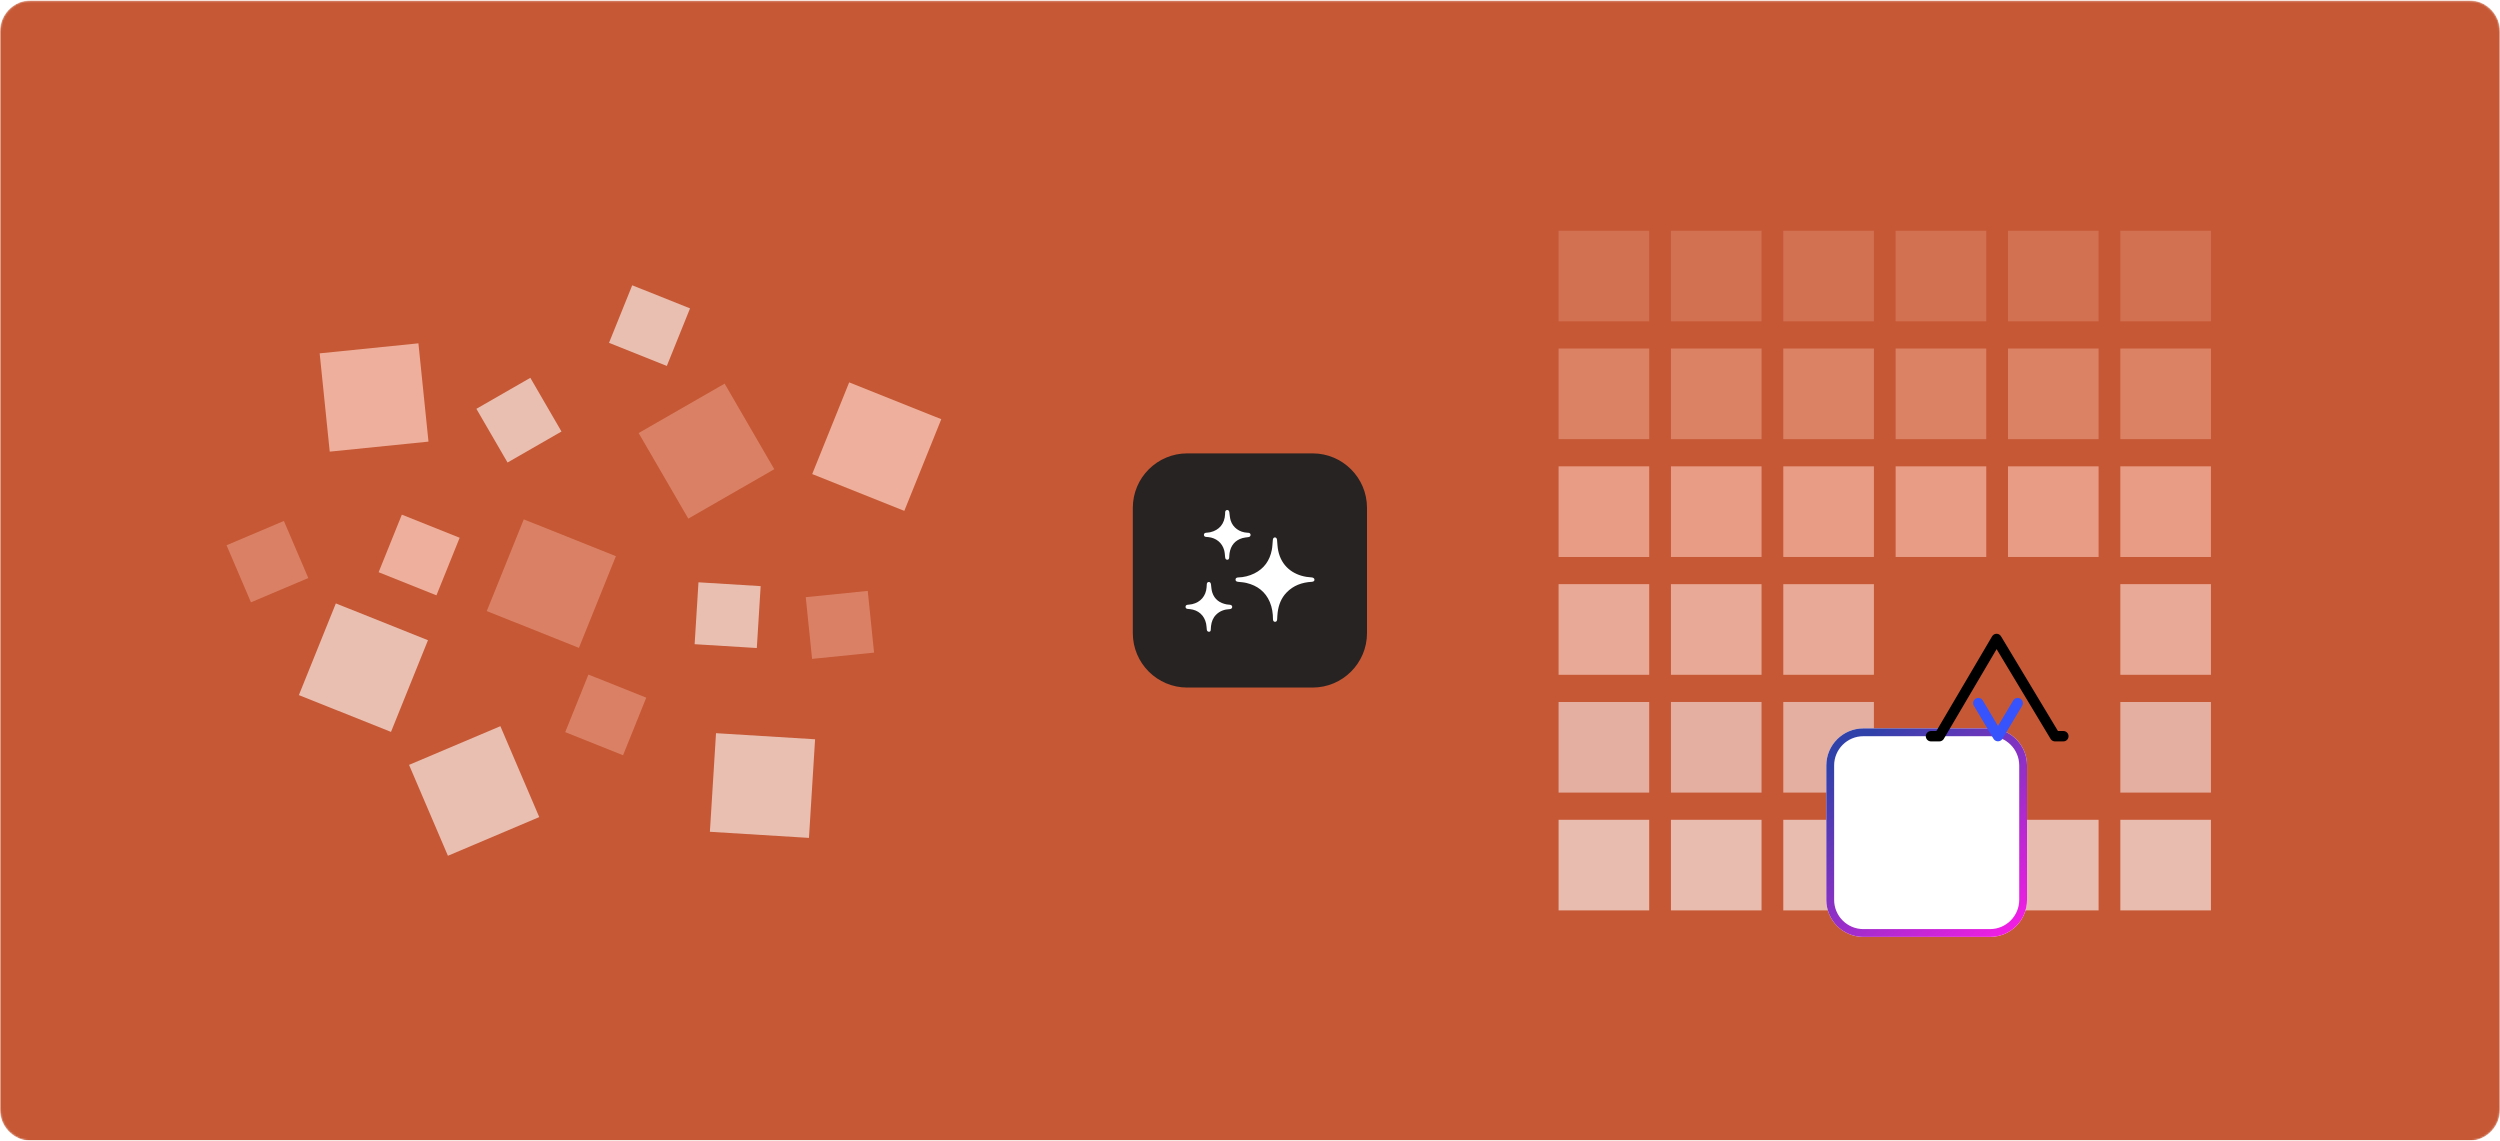
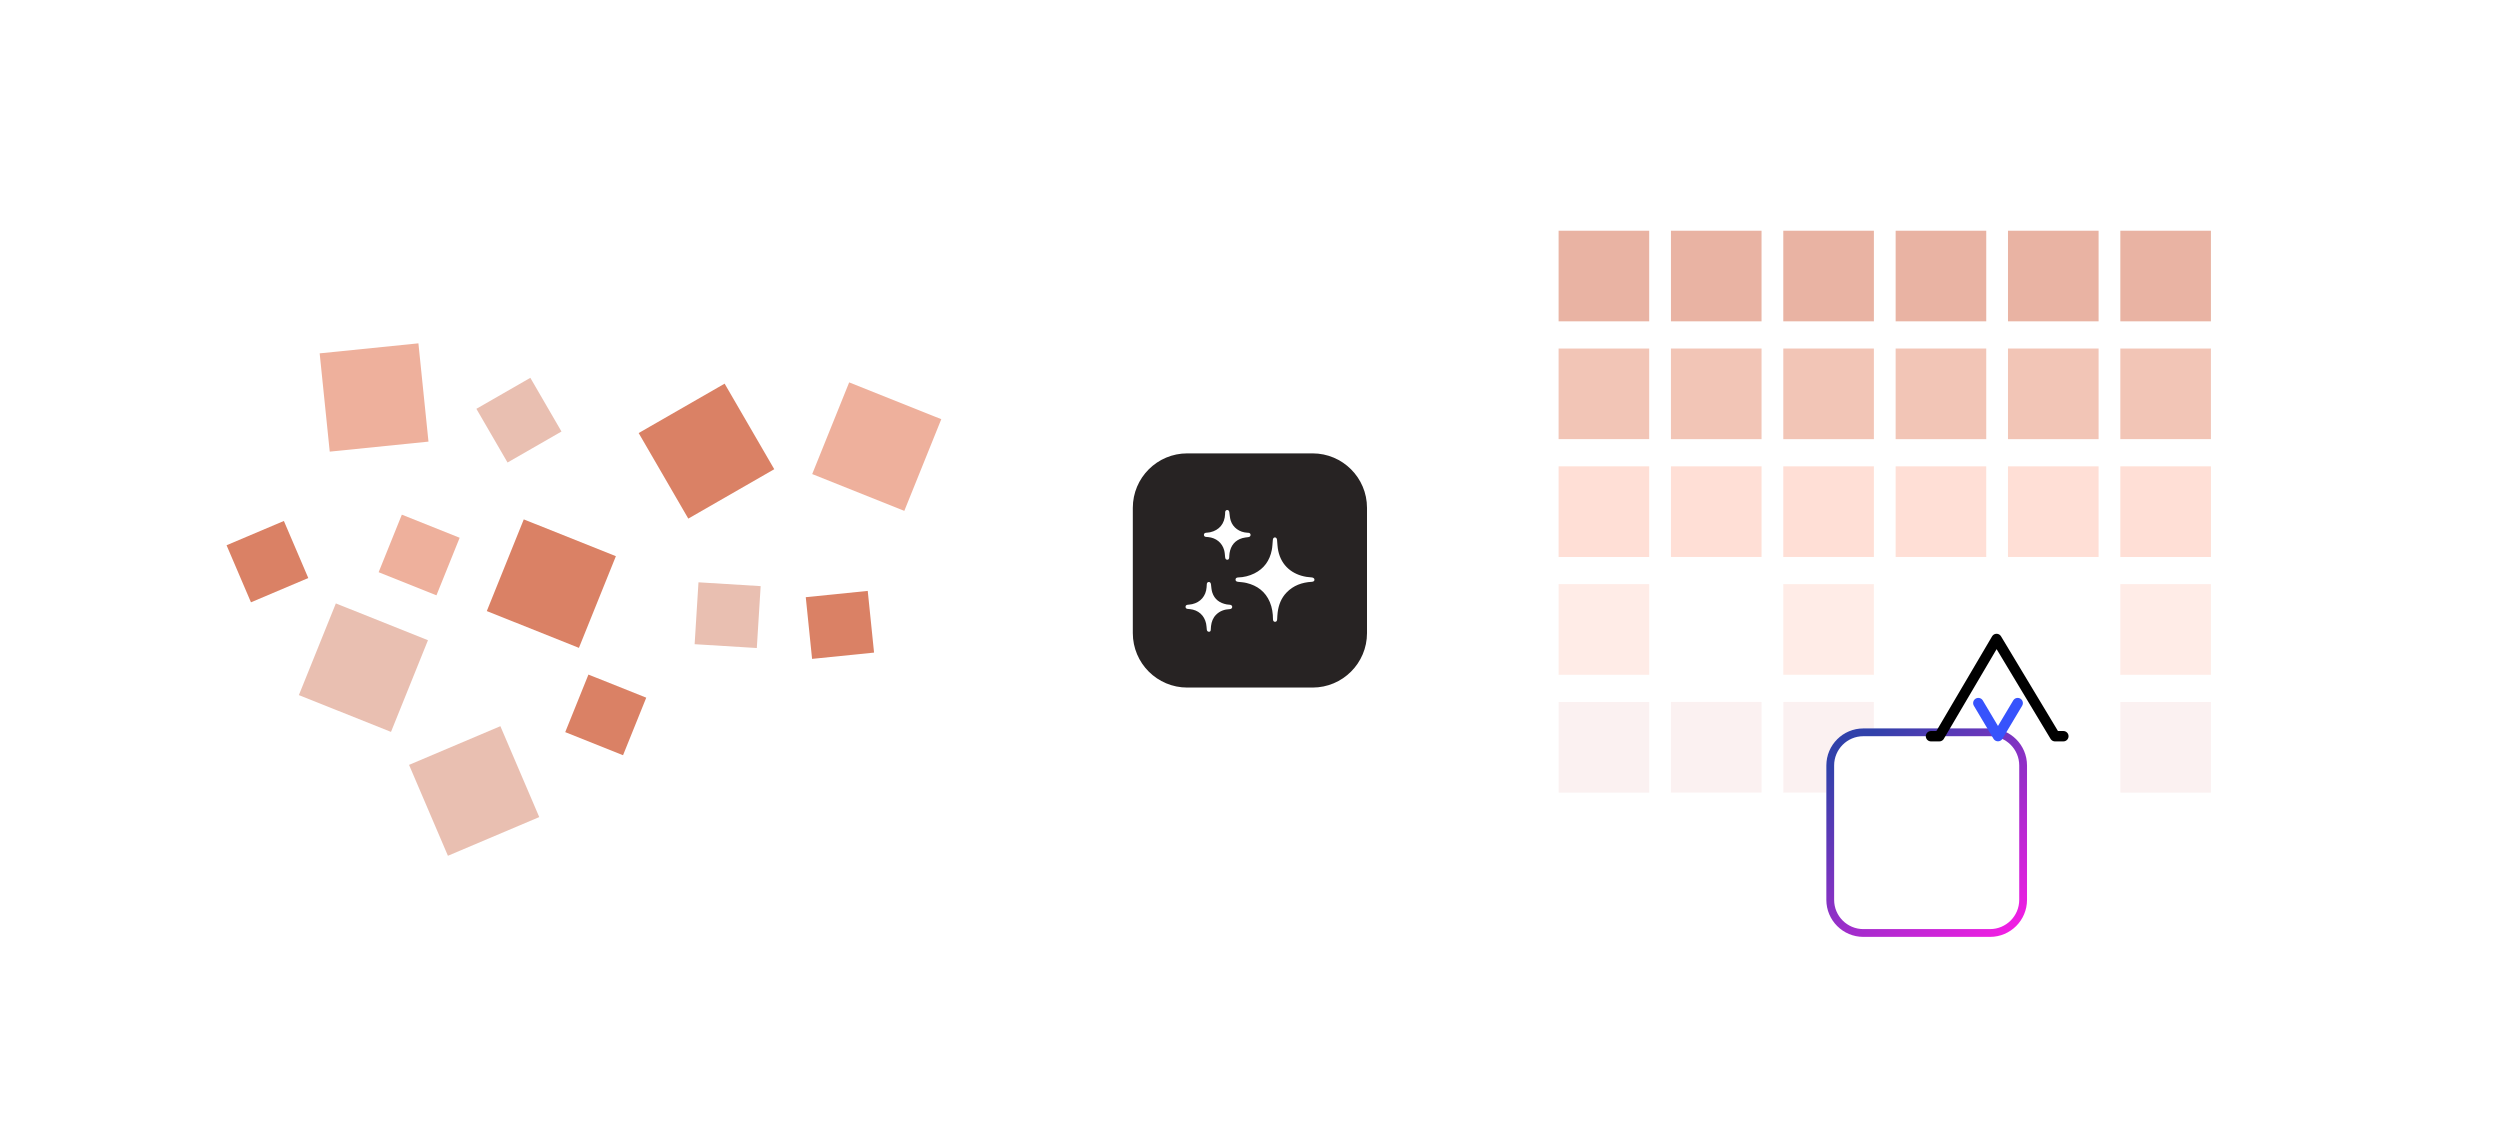
<svg xmlns="http://www.w3.org/2000/svg" width="1280" height="584" viewBox="0 0 1280 584" fill="none">
  <g clip-path="url(#clip0_209_14830)">
    <mask id="mask0_209_14830" style="mask-type:luminance" maskUnits="userSpaceOnUse" x="0" y="0" width="1280" height="585">
      <path d="M1268 0.127H12C5.373 0.127 0 5.5 0 12.127V572.127C0 578.754 5.373 584.127 12 584.127H1268C1274.63 584.127 1280 578.754 1280 572.127V12.127C1280 5.5 1274.63 0.127 1268 0.127Z" fill="white" />
    </mask>
    <g mask="url(#mask0_209_14830)">
      <mask id="mask1_209_14830" style="mask-type:luminance" maskUnits="userSpaceOnUse" x="0" y="0" width="1280" height="585">
        <path d="M1264 0.127H16C7.163 0.127 0 7.29 0 16.127V568.127C0 576.964 7.163 584.127 16 584.127H1264C1272.84 584.127 1280 576.964 1280 568.127V16.127C1280 7.29 1272.84 0.127 1264 0.127Z" fill="white" />
      </mask>
      <g mask="url(#mask1_209_14830)">
-         <path d="M1264 0.127H16C7.163 0.127 0 7.29 0 16.127V568.127C0 576.964 7.163 584.127 16 584.127H1264C1272.84 584.127 1280 576.964 1280 568.127V16.127C1280 7.29 1272.84 0.127 1264 0.127Z" fill="#C65835" />
        <g opacity="0.6" clip-path="url(#clip1_209_14830)">
          <path d="M1085.61 466.127L1132 466.127L1132 419.727L1085.61 419.727L1085.61 466.127Z" fill="white" />
          <path d="M1028.09 466.127L1074.48 466.127L1074.48 419.727L1028.09 419.727L1028.09 466.127Z" fill="white" />
          <path d="M970.566 466.127L1016.96 466.127L1016.96 419.727L970.566 419.727L970.566 466.127Z" fill="white" />
          <path d="M913.045 466.127L959.434 466.127L959.434 419.727L913.045 419.727L913.045 466.127Z" fill="white" />
          <path d="M855.522 466.127L901.911 466.127L901.911 419.727L855.522 419.727L855.522 466.127Z" fill="white" />
          <path d="M798 466.127L844.389 466.127L844.389 419.727L798 419.727L798 466.127Z" fill="white" />
          <path d="M1085.61 405.807L1132 405.807L1132 359.407L1085.61 359.407L1085.61 405.807Z" fill="#F9E8E8" />
          <path d="M913.045 405.807L959.434 405.807L959.434 359.407L913.045 359.407L913.045 405.807Z" fill="#F9E8E8" />
          <path d="M855.522 405.807L901.911 405.807L901.911 359.407L855.522 359.407L855.522 405.807Z" fill="#F9E8E8" />
          <path d="M798 405.807L844.389 405.807L844.389 359.407L798 359.407L798 405.807Z" fill="#F9E8E8" />
          <path d="M1085.61 345.487L1132 345.487L1132 299.087L1085.61 299.087L1085.61 345.487Z" fill="#FFE0D7" />
          <path d="M913.045 345.487L959.434 345.487L959.434 299.087L913.045 299.087L913.045 345.487Z" fill="#FFE0D7" />
-           <path d="M855.522 345.487L901.911 345.487L901.911 299.087L855.522 299.087L855.522 345.487Z" fill="#FFE0D7" />
          <path d="M798 345.487L844.389 345.487L844.389 299.087L798 299.087L798 345.487Z" fill="#FFE0D7" />
          <path d="M1085.61 285.167L1132 285.167L1132 238.767L1085.61 238.767L1085.61 285.167Z" fill="#FFCABA" />
          <path d="M1028.09 285.167L1074.48 285.167L1074.48 238.767L1028.09 238.767L1028.09 285.167Z" fill="#FFCABA" />
          <path d="M970.567 285.167L1016.96 285.167L1016.96 238.767L970.567 238.767L970.567 285.167Z" fill="#FFCABA" />
          <path d="M913.045 285.167L959.434 285.167L959.434 238.767L913.045 238.767L913.045 285.167Z" fill="#FFCABA" />
          <path d="M855.522 285.167L901.911 285.167L901.911 238.767L855.522 238.767L855.522 285.167Z" fill="#FFCABA" />
          <path d="M798 285.167L844.389 285.167L844.389 238.767L798 238.767L798 285.167Z" fill="#FFCABA" />
          <path d="M1085.61 224.847L1132 224.847L1132 178.447L1085.61 178.447L1085.61 224.847Z" fill="#EA9E86" />
          <path d="M1028.09 224.847L1074.48 224.847L1074.48 178.447L1028.09 178.447L1028.09 224.847Z" fill="#EA9E86" />
          <path d="M970.567 224.847L1016.96 224.847L1016.96 178.447L970.567 178.447L970.567 224.847Z" fill="#EA9E86" />
          <path d="M913.045 224.847L959.434 224.847L959.434 178.447L913.045 178.447L913.045 224.847Z" fill="#EA9E86" />
          <path d="M855.522 224.847L901.911 224.847L901.911 178.447L855.522 178.447L855.522 224.847Z" fill="#EA9E86" />
          <path d="M798 224.847L844.389 224.847L844.389 178.447L798 178.447L798 224.847Z" fill="#EA9E86" />
          <path d="M1085.61 164.527L1132 164.527L1132 118.127L1085.61 118.127L1085.61 164.527Z" fill="#DA8165" />
          <path d="M1028.09 164.527L1074.48 164.527L1074.48 118.127L1028.09 118.127L1028.09 164.527Z" fill="#DA8165" />
          <path d="M970.567 164.527L1016.96 164.527L1016.96 118.127L970.567 118.127L970.567 164.527Z" fill="#DA8165" />
          <path d="M913.045 164.527L959.434 164.527L959.434 118.127L913.045 118.127L913.045 164.527Z" fill="#DA8165" />
          <path d="M855.522 164.527L901.911 164.527L901.911 118.127L855.522 118.127L855.522 164.527Z" fill="#DA8165" />
          <path d="M798 164.527L844.389 164.527L844.389 118.127L798 118.127L798 164.527Z" fill="#DA8165" />
        </g>
        <path d="M672.021 232.127H607.885C592.485 232.127 580 244.611 580 260.012V324.147C580 339.547 592.485 352.032 607.885 352.032H672.021C687.421 352.032 699.906 339.547 699.906 324.147V260.012C699.906 244.611 687.421 232.127 672.021 232.127Z" fill="#272323" />
        <g clip-path="url(#clip2_209_14830)">
          <path d="M652.788 275.158C653.388 275.174 653.77 275.674 653.844 276.429C654.025 278.298 654.075 280.197 654.46 282.025C656.099 289.804 661.823 294.193 668.872 295.347C669.777 295.488 670.695 295.568 671.609 295.645C672.459 295.717 673.005 296.164 673.001 296.843C673.001 297.487 672.489 297.839 671.594 297.891C666.647 298.174 662.225 299.736 658.72 303.37C656 306.188 654.665 309.662 654.17 313.485C654.017 314.672 653.973 315.874 653.905 317.071C653.857 317.897 653.488 318.376 652.836 318.374C652.183 318.373 651.772 317.896 651.768 317.066C651.755 314.028 651.335 311.059 650.144 308.245C647.883 302.918 643.751 299.82 638.225 298.482C636.816 298.14 635.344 298.048 633.895 297.894C633.064 297.805 632.612 297.486 632.592 296.808C632.573 296.13 633.048 295.678 633.902 295.654C636.786 295.581 639.62 294.882 642.206 293.607C647.212 291.129 650.095 287.025 651.152 281.63C651.489 279.909 651.54 278.132 651.7 276.377C651.768 275.628 652.173 275.141 652.788 275.158Z" fill="white" />
          <path d="M628.389 286.588C627.706 286.588 627.347 286.138 627.263 285.317C627.141 284.127 627.098 282.915 626.793 281.765C625.771 277.911 622.606 275.353 618.581 274.984C618.206 274.95 617.829 274.924 617.448 274.89C616.815 274.833 616.426 274.481 616.406 273.858C616.386 273.235 616.798 272.869 617.406 272.78C618.126 272.677 618.868 272.674 619.576 272.519C624.249 271.493 627.034 268.116 627.248 263.245C627.263 262.893 627.248 262.538 627.279 262.188C627.34 261.514 627.762 261.11 628.359 261.117C628.957 261.124 629.311 261.541 629.407 262.215C629.614 263.674 629.69 265.181 630.132 266.573C631.296 270.171 634.659 272.545 638.548 272.745C638.784 272.756 639.021 272.754 639.256 272.787C639.934 272.886 640.309 273.297 640.294 273.904C640.277 274.538 639.842 274.916 639.153 275.007C638.127 275.141 637.08 275.229 636.098 275.511C632.276 276.65 630.163 279.313 629.53 283.187C629.405 283.949 629.41 284.732 629.346 285.503C629.287 286.227 628.958 286.59 628.389 286.588Z" fill="white" />
          <path d="M618.969 297.973C619.583 297.989 619.929 298.472 620.026 299.245C620.198 300.615 620.261 302.032 620.679 303.33C621.83 306.907 624.502 308.786 628.11 309.467C628.622 309.548 629.137 309.602 629.655 309.628C630.412 309.689 630.891 310.103 630.892 310.719C630.892 311.377 630.405 311.832 629.632 311.866C626.971 311.982 624.59 312.793 622.671 314.699C621.046 316.313 620.297 318.339 620.038 320.57C619.967 321.176 619.943 321.789 619.907 322.399C619.876 322.964 619.729 323.441 619.047 323.462C618.395 323.484 617.956 323.063 617.883 322.391C617.768 321.341 617.741 320.272 617.519 319.245C616.603 315.025 613.517 312.31 609.224 311.866C608.827 311.824 608.426 311.795 608.028 311.755C607.389 311.688 607.006 311.304 607 310.719C607 310.051 607.402 309.74 608 309.648C608.79 309.528 609.6 309.507 610.376 309.33C614.68 308.364 617.44 305.137 617.774 300.73C617.818 300.142 617.835 299.554 617.891 298.968C617.951 298.352 618.392 297.961 618.969 297.973Z" fill="white" />
        </g>
        <g clip-path="url(#clip3_209_14830)">
          <path d="M214.228 175.786L163.669 180.915L168.822 231.238L219.381 226.109L214.228 175.786Z" fill="#EEB09C" />
          <path d="M268.171 265.923L249.24 312.866L296.403 331.709L315.334 284.765L268.171 265.923Z" fill="#DA8165" />
-           <path d="M366.601 375.389L363.463 425.876L414.187 428.999L417.325 378.512L366.601 375.389Z" fill="#E9BFB1" />
          <path d="M371.008 196.427L326.996 221.719L352.406 265.526L396.418 240.234L371.008 196.427Z" fill="#DA8165" />
          <path d="M256.19 371.803L209.43 391.616L229.336 438.158L276.096 418.345L256.19 371.803Z" fill="#E9BFB1" />
          <path d="M434.777 195.778L415.846 242.722L463.009 261.565L481.94 214.621L434.777 195.778Z" fill="#EEB09C" />
          <path d="M171.956 308.949L153.025 355.893L200.189 374.736L219.119 327.792L171.956 308.949Z" fill="#E9BFB1" />
          <path d="M444.283 302.542L412.55 305.761L415.784 337.346L447.517 334.127L444.283 302.542Z" fill="#DA8165" />
          <path d="M301.278 345.383L289.396 374.847L318.998 386.674L330.88 357.21L301.278 345.383Z" fill="#DA8165" />
          <path d="M357.621 298.139L355.651 329.827L387.488 331.787L389.457 300.099L357.621 298.139Z" fill="#E9BFB1" />
          <path d="M271.532 193.44L243.908 209.314L259.857 236.809L287.481 220.935L271.532 193.44Z" fill="#E9BFB1" />
          <path d="M145.348 266.736L115.999 279.172L128.493 308.384L157.842 295.948L145.348 266.736Z" fill="#DA8165" />
          <path d="M205.742 263.509L193.86 292.973L223.462 304.799L235.344 275.335L205.742 263.509Z" fill="#EEB09C" />
-           <path d="M323.696 146.07L311.814 175.533L341.416 187.36L353.298 157.896L323.696 146.07Z" fill="#E9BFB1" />
        </g>
      </g>
    </g>
    <g filter="url(#filter0_dddd_209_14830)">
      <path d="M989.954 405.867L1054.8 405.867C1065.26 405.867 1073.75 397.381 1073.75 386.913L1073.75 318.081C1073.75 307.613 1065.26 299.127 1054.8 299.127L989.954 299.127C979.486 299.127 971 307.613 971 318.081L971 386.913C971 397.381 979.486 405.867 989.954 405.867Z" fill="white" />
      <path d="M1054.8 403.872L989.954 403.872C980.588 403.872 972.995 396.279 972.995 386.913L972.995 318.081C972.995 308.715 980.588 301.122 989.954 301.122L1054.8 301.122C1064.16 301.122 1071.75 308.715 1071.75 318.081L1071.75 386.913C1071.75 396.279 1064.16 403.872 1054.8 403.872Z" stroke="url(#paint0_linear_209_14830)" stroke-width="3.99" />
    </g>
    <path d="M988.662 376.938H992.943L1022.24 327.153L1052.17 376.938H1056.44" stroke="black" stroke-width="5.318" stroke-linecap="round" stroke-linejoin="round" />
    <path d="M1012.9 359.979L1022.96 376.894L1033.06 359.979" stroke="#3753FC" stroke-width="5.318" stroke-linecap="round" stroke-linejoin="round" />
  </g>
  <defs>
    <filter id="filter0_dddd_209_14830" x="934.09" y="295.137" width="145.646" height="168.59" filterUnits="userSpaceOnUse" color-interpolation-filters="sRGB">
      <feFlood flood-opacity="0" result="BackgroundImageFix" />
      <feColorMatrix in="SourceAlpha" type="matrix" values="0 0 0 0 0 0 0 0 0 0 0 0 0 0 0 0 0 0 127 0" result="hardAlpha" />
      <feOffset dx="-0.998" dy="1.995" />
      <feGaussianBlur stdDeviation="2.993" />
      <feColorMatrix type="matrix" values="0 0 0 0 0 0 0 0 0 0 0 0 0 0 0 0 0 0 0.15 0" />
      <feBlend mode="normal" in2="BackgroundImageFix" result="effect1_dropShadow_209_14830" />
      <feColorMatrix in="SourceAlpha" type="matrix" values="0 0 0 0 0 0 0 0 0 0 0 0 0 0 0 0 0 0 127 0" result="hardAlpha" />
      <feOffset dx="-4.988" dy="9.976" />
      <feGaussianBlur stdDeviation="5.487" />
      <feColorMatrix type="matrix" values="0 0 0 0 0 0 0 0 0 0 0 0 0 0 0 0 0 0 0.13 0" />
      <feBlend mode="normal" in2="effect1_dropShadow_209_14830" result="effect2_dropShadow_209_14830" />
      <feColorMatrix in="SourceAlpha" type="matrix" values="0 0 0 0 0 0 0 0 0 0 0 0 0 0 0 0 0 0 127 0" result="hardAlpha" />
      <feOffset dx="-10.973" dy="21.947" />
      <feGaussianBlur stdDeviation="7.482" />
      <feColorMatrix type="matrix" values="0 0 0 0 0 0 0 0 0 0 0 0 0 0 0 0 0 0 0.08 0" />
      <feBlend mode="normal" in2="effect2_dropShadow_209_14830" result="effect3_dropShadow_209_14830" />
      <feColorMatrix in="SourceAlpha" type="matrix" values="0 0 0 0 0 0 0 0 0 0 0 0 0 0 0 0 0 0 127 0" result="hardAlpha" />
      <feOffset dx="-18.954" dy="39.903" />
      <feGaussianBlur stdDeviation="8.978" />
      <feColorMatrix type="matrix" values="0 0 0 0 0 0 0 0 0 0 0 0 0 0 0 0 0 0 0.02 0" />
      <feBlend mode="normal" in2="effect3_dropShadow_209_14830" result="effect4_dropShadow_209_14830" />
      <feBlend mode="normal" in="SourceGraphic" in2="effect4_dropShadow_209_14830" result="shape" />
    </filter>
    <linearGradient id="paint0_linear_209_14830" x1="983.968" y1="310.1" x2="1061.78" y2="405.867" gradientUnits="userSpaceOnUse">
      <stop stop-color="#3141AA" />
      <stop offset="1" stop-color="#F11EE3" />
    </linearGradient>
    <clipPath id="clip0_209_14830">
      <rect width="1280" height="584" fill="white" transform="translate(0 0.127)" />
    </clipPath>
    <clipPath id="clip1_209_14830">
      <rect width="334" height="348" fill="white" transform="translate(1132 466.127) rotate(-180)" />
    </clipPath>
    <clipPath id="clip2_209_14830">
      <rect width="66" height="62.333" fill="white" transform="translate(607 261.127)" />
    </clipPath>
    <clipPath id="clip3_209_14830">
      <rect width="366" height="292" fill="white" transform="translate(116 146.127)" />
    </clipPath>
  </defs>
</svg>